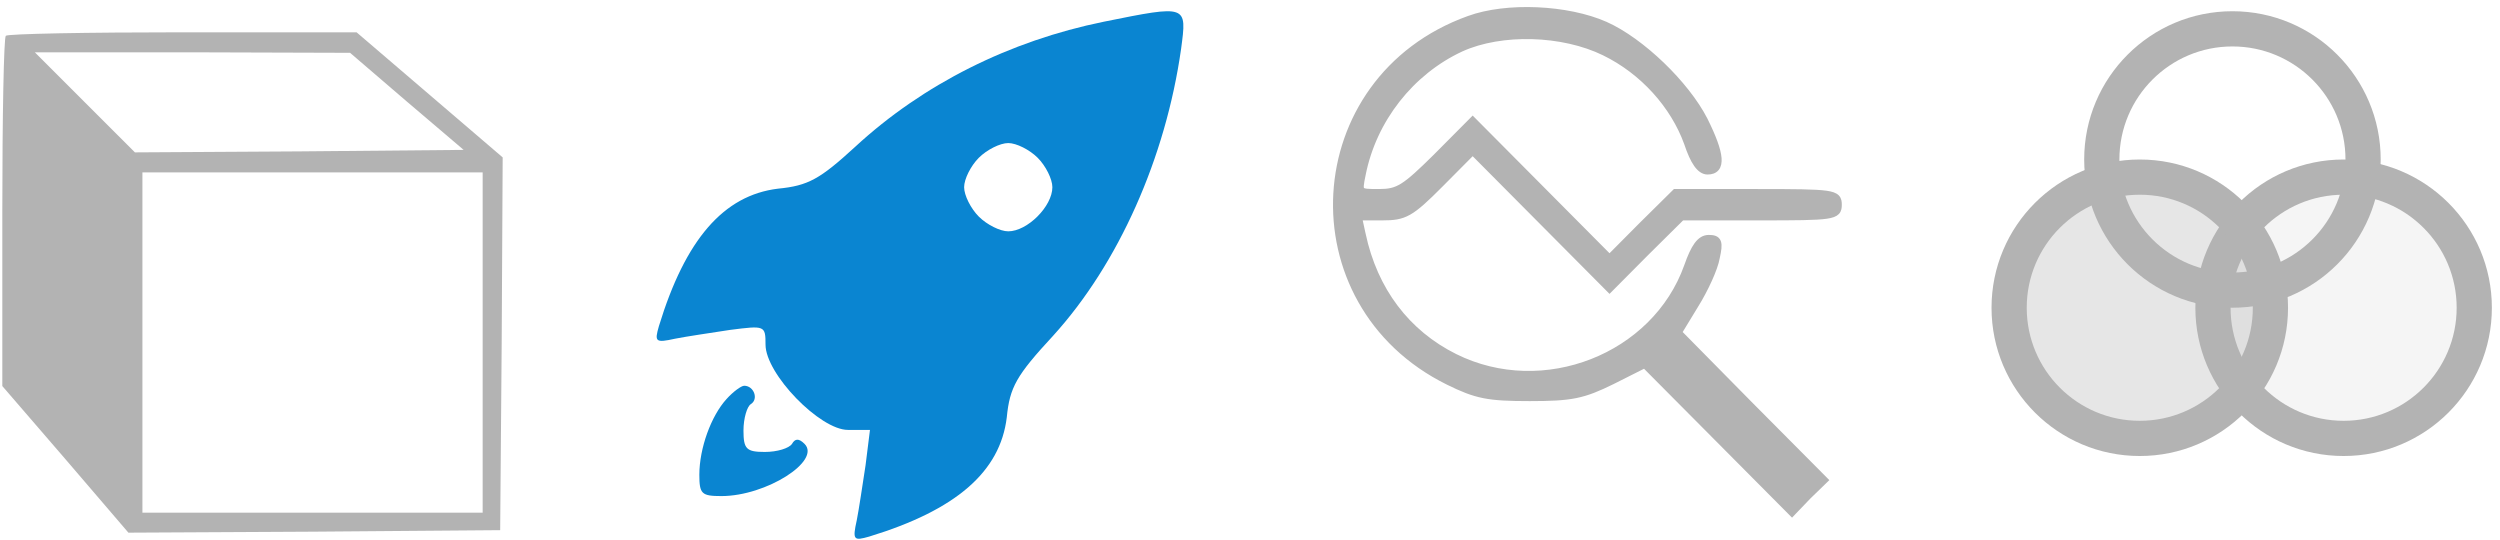
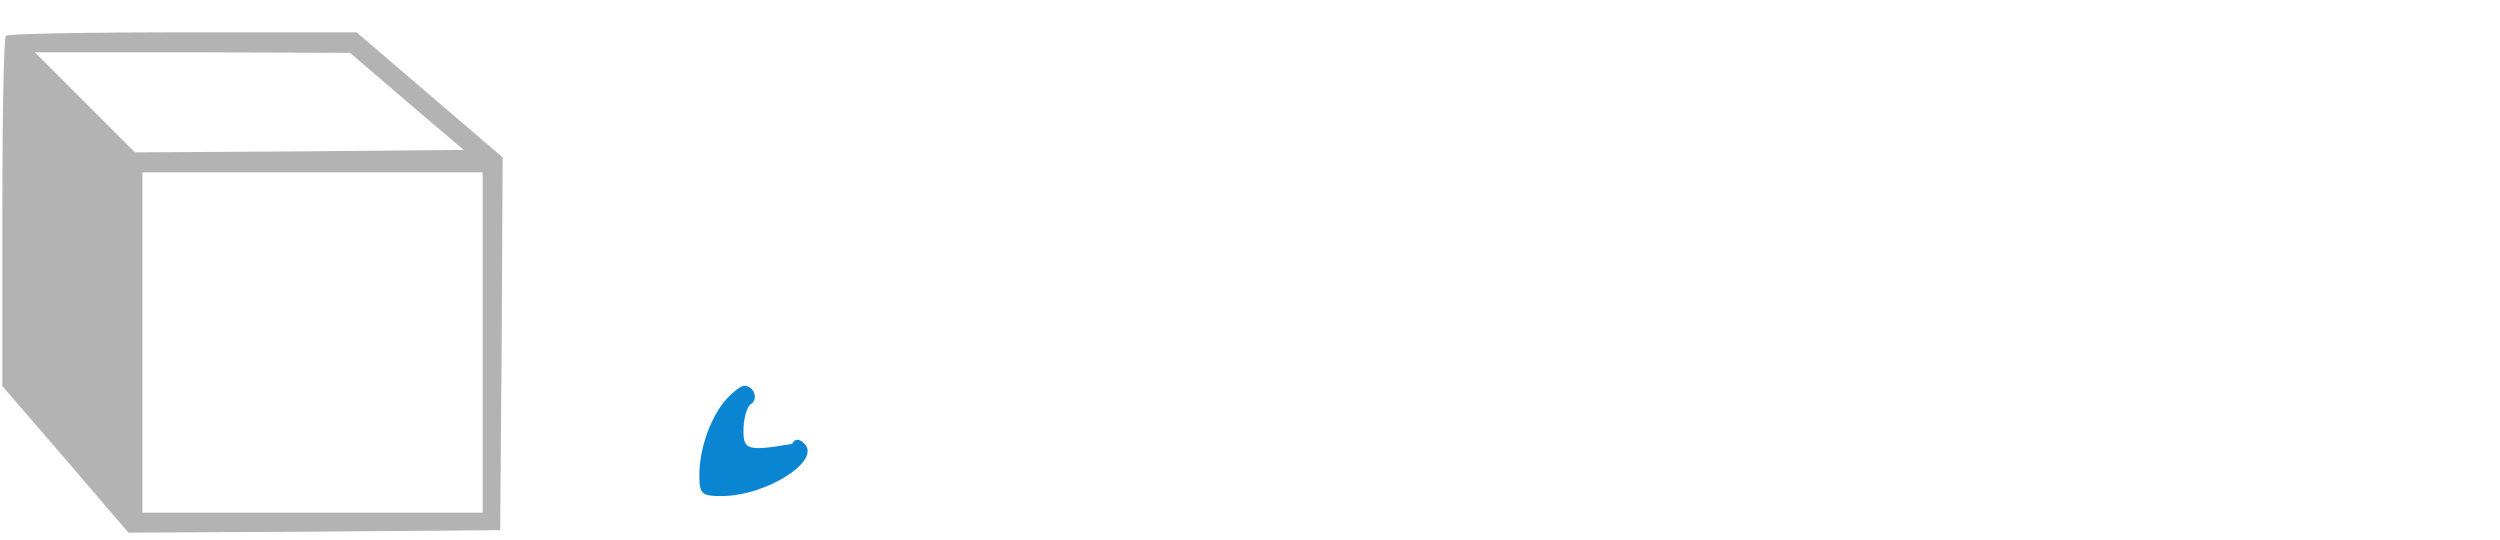
<svg xmlns="http://www.w3.org/2000/svg" width="213" height="46" viewBox="0 0 213 46" fill="none">
  <g clip-path="url(#clip0_650_692)">
-     <path d="M94.049 1.849C86.028 3.479 78.634 7.176 72.868 12.502C69.861 15.26 68.858 15.824 66.289 16.074C61.651 16.638 58.393 20.398 56.137 27.793C55.761 29.108 55.824 29.234 57.516 28.858C58.456 28.67 60.586 28.357 62.215 28.106C65.161 27.73 65.223 27.73 65.223 29.359C65.223 31.866 69.861 36.628 72.242 36.628H74.122L73.746 39.636C73.495 41.265 73.182 43.396 72.994 44.336C72.618 46.028 72.743 46.09 74.059 45.715C81.454 43.459 85.213 40.2 85.777 35.563C86.028 32.994 86.592 31.991 89.725 28.607C95.302 22.466 99.313 13.442 100.629 4.168C101.13 0.408 101.193 0.408 94.049 1.849ZM88.409 13.442C89.099 14.132 89.662 15.26 89.662 15.949C89.662 17.578 87.532 19.709 85.903 19.709C85.213 19.709 84.085 19.145 83.396 18.456C82.707 17.766 82.143 16.638 82.143 15.949C82.143 15.26 82.707 14.132 83.396 13.442C84.085 12.753 85.213 12.189 85.903 12.189C86.592 12.189 87.72 12.753 88.409 13.442Z" fill="#0A85D1" />
-     <path d="M61.903 33.994C60.587 35.435 59.584 38.192 59.584 40.448C59.584 42.078 59.772 42.266 61.464 42.266C65.286 42.266 69.986 39.258 68.545 37.816C68.044 37.315 67.73 37.378 67.48 37.816C67.229 38.192 66.226 38.506 65.161 38.506C63.594 38.506 63.344 38.255 63.344 36.688C63.344 35.623 63.657 34.621 63.971 34.433C64.66 33.994 64.221 32.866 63.407 32.866C63.156 32.866 62.467 33.367 61.903 33.994Z" fill="#0A85D1" />
+     <path d="M61.903 33.994C60.587 35.435 59.584 38.192 59.584 40.448C59.584 42.078 59.772 42.266 61.464 42.266C65.286 42.266 69.986 39.258 68.545 37.816C68.044 37.315 67.73 37.378 67.48 37.816C63.594 38.506 63.344 38.255 63.344 36.688C63.344 35.623 63.657 34.621 63.971 34.433C64.66 33.994 64.221 32.866 63.407 32.866C63.156 32.866 62.467 33.367 61.903 33.994Z" fill="#0A85D1" />
  </g>
-   <path d="M123.352 32.608L123.352 32.608C109.754 25.891 110.834 6.673 125.119 1.536C126.751 0.939 128.865 0.706 130.969 0.799C133.074 0.891 135.186 1.31 136.815 2.03L136.816 2.03C138.371 2.725 140.1 3.999 141.634 5.473C143.167 6.949 144.517 8.638 145.306 10.176L145.307 10.178C146.036 11.644 146.44 12.735 146.498 13.47C146.526 13.838 146.471 14.15 146.29 14.372C146.104 14.598 145.821 14.69 145.487 14.69C145.11 14.69 144.784 14.451 144.496 14.046C144.208 13.64 143.934 13.034 143.665 12.223C142.515 9.043 139.925 6.147 136.663 4.555L136.663 4.555C134.893 3.688 132.709 3.216 130.537 3.155C128.366 3.095 126.22 3.447 124.526 4.214C120.256 6.194 117.087 10.251 116.175 14.887L116.175 14.887L116.175 14.889C116.089 15.296 116.031 15.585 116.017 15.797C116.003 16.011 116.037 16.095 116.08 16.139C116.129 16.189 116.233 16.236 116.481 16.261C116.722 16.285 117.052 16.285 117.505 16.285C118.31 16.285 118.832 16.192 119.481 15.787C120.146 15.372 120.945 14.631 122.285 13.308C122.285 13.307 122.285 13.307 122.285 13.307L125.345 10.229L125.472 10.101L125.599 10.229L131.429 16.094L137.131 21.831L139.821 19.124L139.822 19.123L142.64 16.337L142.692 16.285H142.766H149.664C152.936 16.285 154.677 16.297 155.598 16.428C156.053 16.492 156.355 16.591 156.534 16.771C156.725 16.963 156.742 17.209 156.742 17.442C156.742 17.676 156.725 17.921 156.54 18.112C156.364 18.294 156.07 18.392 155.629 18.457C154.738 18.588 153.057 18.599 149.907 18.599H143.326L140.319 21.577L140.318 21.578L137.258 24.656L137.131 24.784L137.004 24.656L131.174 18.791L125.472 13.054L122.782 15.761C121.523 17.027 120.752 17.743 120.052 18.137C119.337 18.539 118.703 18.599 117.748 18.599H115.882L116.174 19.946L116.175 19.947C117.184 24.686 119.92 28.304 123.997 30.331C131.483 34.048 140.934 30.326 143.666 22.661C143.958 21.827 144.232 21.22 144.528 20.818C144.829 20.41 145.169 20.195 145.584 20.195C145.782 20.195 145.962 20.21 146.108 20.266C146.266 20.326 146.382 20.434 146.444 20.599C146.501 20.751 146.507 20.938 146.487 21.155C146.466 21.374 146.416 21.644 146.343 21.973C146.265 22.437 146.015 23.125 145.687 23.852C145.356 24.585 144.94 25.374 144.522 26.041C144.522 26.041 144.522 26.041 144.521 26.042L143.138 28.315L149.257 34.519L149.258 34.52L155.476 40.775L155.604 40.904L155.473 41.031L154.115 42.348L152.806 43.714L152.679 43.847L152.549 43.717L146.282 37.412L140.107 31.199L137.406 32.558L137.405 32.559C136.161 33.172 135.283 33.534 134.264 33.741C133.249 33.946 132.103 33.995 130.33 33.995C128.556 33.995 127.411 33.946 126.408 33.747C125.402 33.547 124.547 33.197 123.352 32.608Z" fill="#B3B3B3" stroke="#B3B3B3" stroke-width="0.359" />
-   <circle cx="190.204" cy="13.588" r="11.131" stroke="#B3B3B3" stroke-width="3" />
-   <circle cx="199.676" cy="26.221" r="11.131" fill="#B3B3B3" fill-opacity="0.14" stroke="#B3B3B3" stroke-width="3" />
-   <circle cx="182.309" cy="26.221" r="11.131" fill="#B3B3B3" fill-opacity="0.33" stroke="#B3B3B3" stroke-width="3" />
  <path d="M0.496 3.05C0.325 3.178 0.197 9.956 0.197 18.099V32.892L5.569 39.116L10.94 45.383L26.756 45.298L42.615 45.17L42.743 29.311L42.828 13.41L36.604 8.081L30.38 2.752H15.544C7.445 2.752 0.624 2.88 0.496 3.05ZM34.643 8.635L39.503 12.77L25.52 12.898L11.495 12.983L7.231 8.72L2.968 4.457H16.397L29.826 4.5L34.643 8.635ZM41.123 29.183V43.678H26.628H12.134V29.183V14.688H26.628H41.123V29.183Z" fill="#B3B3B3" />
  <defs>
    <clipPath id="clip0_650_692">
      <rect width="44.873" height="44.956" fill="white" transform="translate(55.943 0.953)" />
    </clipPath>
  </defs>
</svg>